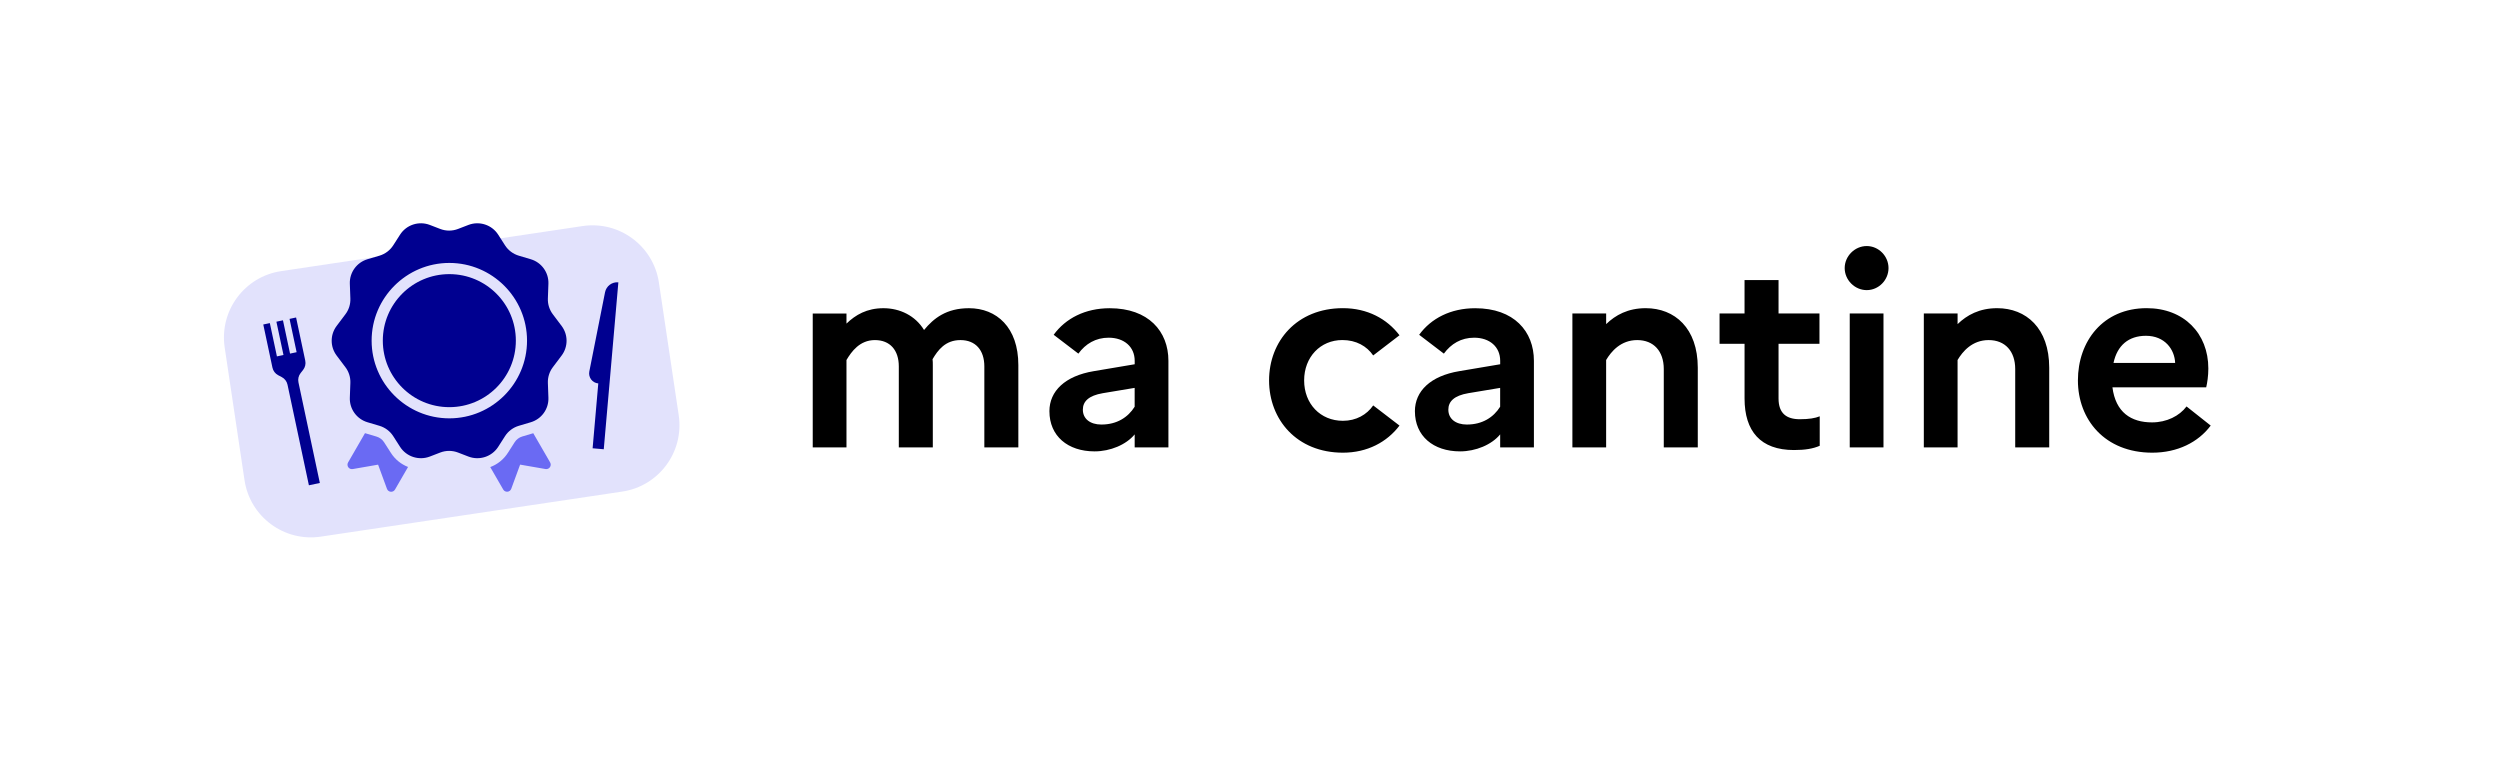
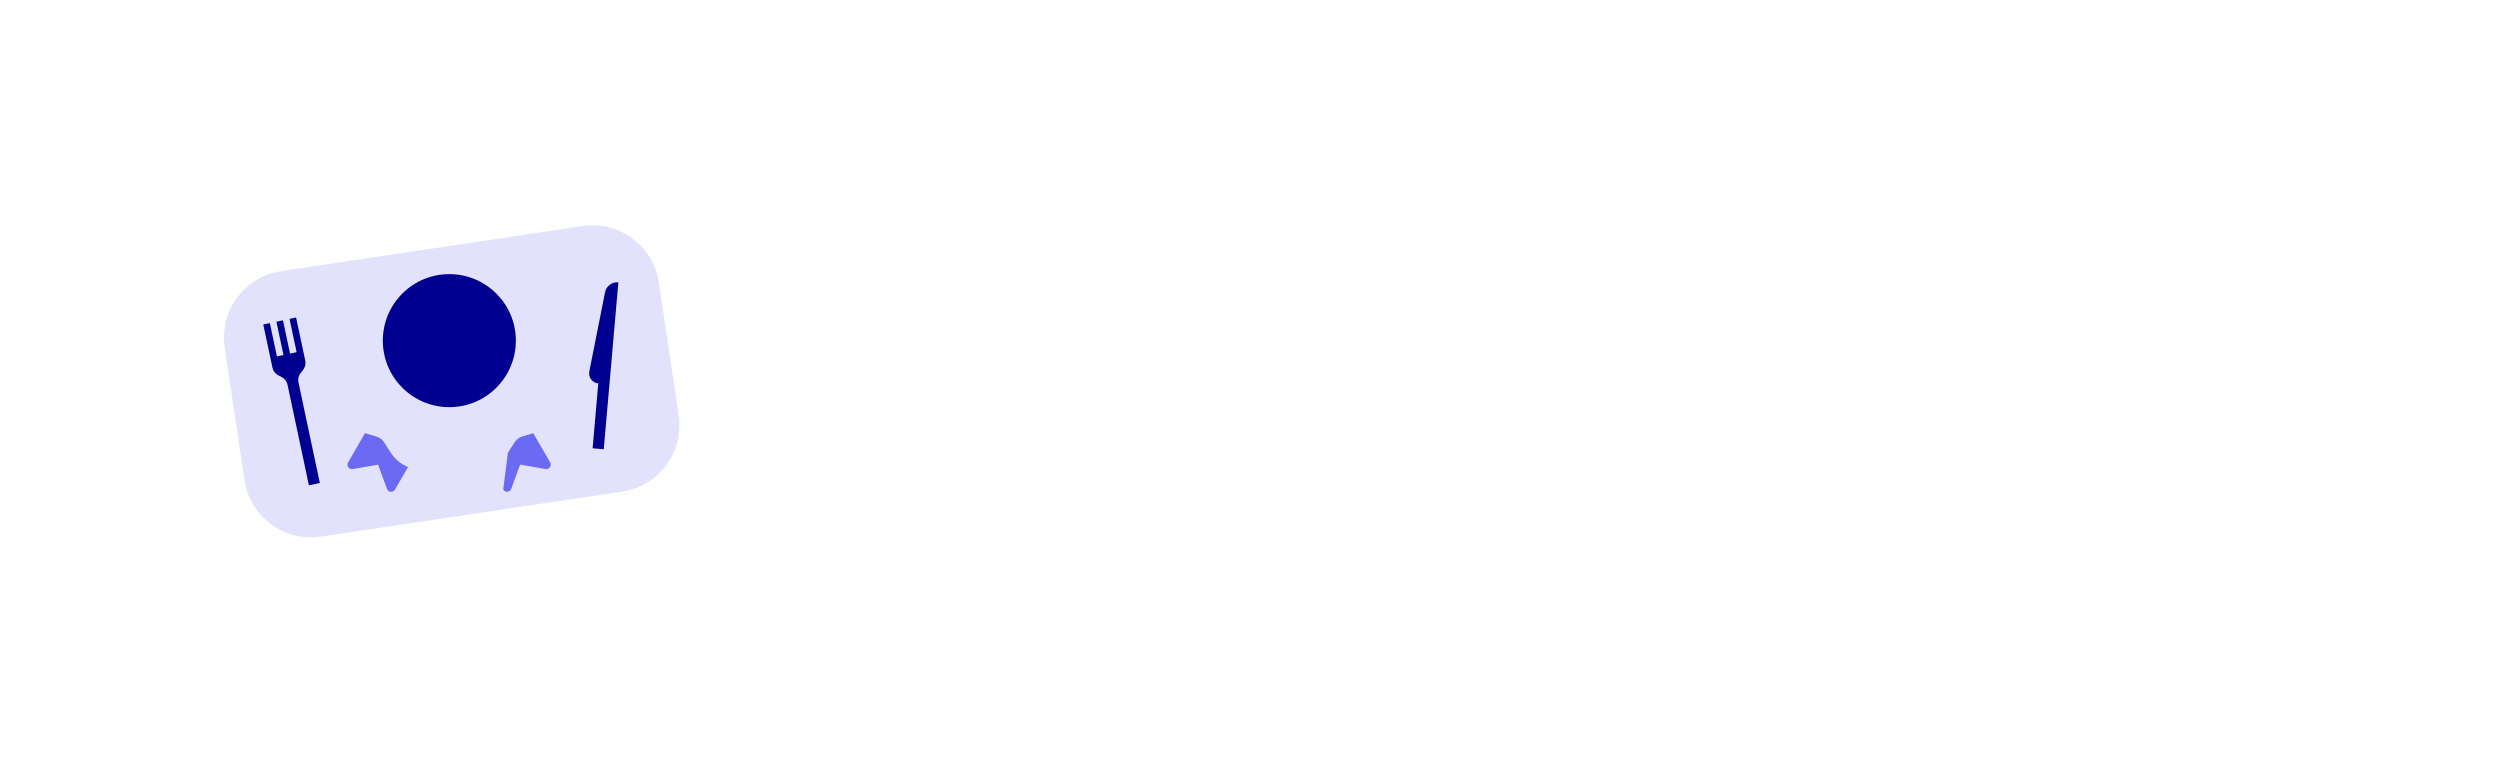
<svg xmlns="http://www.w3.org/2000/svg" width="1341" height="408" viewBox="0 0 1341 408" fill="none">
-   <path d="M435.95 168.17H454.05V173.58C458.9 168.88 465.02 165.32 473.86 165.32C482.7 165.32 490.96 169.31 495.66 177.01C500.79 170.74 507.63 165.32 519.74 165.32C534.56 165.32 546.24 175.58 546.24 195.82V239.99H528V196.53C528 187.84 523.3 182.42 515.18 182.42C507.06 182.42 503.07 187.83 500.22 192.68C500.36 193.68 500.36 194.68 500.36 195.82V239.99H482.12V196.53C482.12 187.84 477.42 182.42 469.3 182.42C461.18 182.42 456.76 188.54 454.05 193.11V239.99H435.95V168.18V168.17ZM562.9 220.6C562.9 209.78 571.31 201.65 586.7 199.09L608.65 195.39V193.54C608.65 185.99 602.95 181.14 594.69 181.14C587.7 181.14 582.29 184.42 578.44 189.69L565.19 179.58C571.6 170.74 582.15 165.33 595.25 165.33C616.05 165.33 626.74 177.73 626.74 193.54V239.99H608.64V233C604.08 238.56 595.53 242.12 587.13 242.12C572.74 242.12 562.91 233.86 562.91 220.61L562.9 220.6ZM590.82 227.72C599.08 227.72 605.07 223.87 608.63 218.17V208.06L591.53 210.91C583.98 212.2 580.84 215.32 580.84 219.75C580.84 224.6 584.69 227.73 590.81 227.73L590.82 227.72ZM736.58 217.46L750.69 228.28C743.99 237.12 733.45 242.82 720.34 242.82C695.54 242.82 680.73 225.01 680.73 204.06C680.73 183.11 695.55 165.3 720.34 165.3C733.45 165.3 743.99 171 750.69 179.84L736.58 190.66C733.16 185.67 727.46 182.4 720.06 182.4C708.24 182.4 699.54 191.52 699.54 204.06C699.54 216.6 708.23 225.72 720.34 225.72C727.46 225.72 733.16 222.44 736.59 217.46H736.58ZM758.95 220.6C758.95 209.78 767.36 201.65 782.75 199.09L804.7 195.39V193.54C804.7 185.99 799 181.14 790.74 181.14C783.75 181.14 778.34 184.42 774.49 189.69L761.24 179.58C767.65 170.74 778.2 165.33 791.3 165.33C812.1 165.33 822.79 177.73 822.79 193.54V239.99H804.69V233C800.13 238.56 791.58 242.12 783.18 242.12C768.79 242.12 758.96 233.86 758.96 220.61L758.95 220.6ZM786.87 227.72C795.13 227.72 801.12 223.87 804.68 218.17V208.06L787.58 210.91C780.03 212.2 776.89 215.32 776.89 219.75C776.89 224.6 780.74 227.73 786.86 227.73L786.87 227.72ZM843.44 168.16H861.54V173.86C866.53 169.01 873.23 165.31 882.77 165.31C898.3 165.31 910.69 176 910.69 197.23V239.98H892.45V197.95C892.45 188.4 887.04 182.42 878.2 182.42C869.36 182.42 864.24 188.54 861.53 193.11V239.99H843.43V168.18L843.44 168.16ZM935.77 184.41H922.37V168.16H935.77V150.21H954.01V168.16H975.96V184.41H954.01V213.76C954.01 221.74 958.28 224.87 965.41 224.87C970.4 224.87 973.67 224.3 976.1 223.31V239.12C972.54 240.68 968.26 241.4 962.28 241.4C944.33 241.4 935.78 231.29 935.78 213.75V184.4L935.77 184.41ZM989.49 143.8C989.49 137.39 994.9 131.98 1001.31 131.98C1007.72 131.98 1013 137.39 1013 143.8C1013 150.21 1007.73 155.62 1001.31 155.62C994.89 155.62 989.49 150.21 989.49 143.8ZM992.2 168.16H1010.3V239.97H992.2V168.16ZM1031.95 168.16H1050.05V173.86C1055.04 169.01 1061.74 165.31 1071.28 165.31C1086.81 165.31 1099.2 176 1099.2 197.23V239.98H1080.96V197.95C1080.96 188.4 1075.55 182.42 1066.71 182.42C1057.87 182.42 1052.75 188.54 1050.04 193.11V239.99H1031.94V168.18L1031.95 168.16ZM1154.49 242.82C1128.98 242.82 1114.59 225.01 1114.59 204.06C1114.59 183.11 1127.99 165.3 1151.49 165.3C1171.44 165.3 1184.55 178.84 1184.55 197.65C1184.55 201.64 1183.98 205.35 1183.41 207.76H1133.11C1134.82 221.16 1143.08 226.57 1154.34 226.57C1162.18 226.57 1169.01 223.15 1172.86 218.02L1185.82 228.28C1179.12 237.25 1168.01 242.82 1154.47 242.82H1154.49ZM1133.69 194.66H1166.75C1166.46 187.4 1161.19 180.12 1151.08 180.12C1141.82 180.12 1135.69 185.25 1133.69 194.66Z" fill="black" />
  <path d="M353.43 151.54L364.07 222.75C367.01 242.41 353.45 260.74 333.79 263.68L172.09 287.85C152.43 290.79 134.1 277.23 131.16 257.57L120.52 186.36C117.58 166.7 131.14 148.37 150.8 145.43L312.5 121.26C332.16 118.32 350.49 131.88 353.43 151.54Z" fill="#E2E2FC" />
  <path d="M209.67 242.91L206.02 237.22C205.09 235.76 203.64 234.68 201.96 234.18L195.78 232.35L186.71 248.06C185.7 249.82 187.19 251.96 189.19 251.61L202.81 249.24L207.57 262.22C208.27 264.12 210.87 264.35 211.88 262.59L218.88 250.48C215.14 249.02 211.91 246.42 209.67 242.92V242.91Z" fill="#6A6AF3" />
-   <path d="M286.04 232.38L280.14 234.13C278.46 234.63 277.01 235.72 276.08 237.18L272.45 242.87C270.16 246.46 266.83 249.11 262.97 250.54L269.92 262.57C270.93 264.33 273.54 264.1 274.23 262.2L278.99 249.22L292.61 251.59C294.61 251.94 296.1 249.8 295.09 248.04L286.04 232.37V232.38Z" fill="#6A6AF3" />
+   <path d="M286.04 232.38L280.14 234.13C278.46 234.63 277.01 235.72 276.08 237.18L272.45 242.87L269.92 262.57C270.93 264.33 273.54 264.1 274.23 262.2L278.99 249.22L292.61 251.59C294.61 251.94 296.1 249.8 295.09 248.04L286.04 232.37V232.38Z" fill="#6A6AF3" />
  <path d="M241.02 218.4C260.726 218.4 276.7 202.426 276.7 182.72C276.7 163.014 260.726 147.04 241.02 147.04C221.315 147.04 205.34 163.014 205.34 182.72C205.34 202.426 221.315 218.4 241.02 218.4Z" fill="#000090" />
-   <path d="M301.26 174.85L296.52 168.55C294.7 166.13 293.77 163.17 293.88 160.15L294.17 152.21C294.39 146.19 290.49 140.77 284.69 139.05L278.29 137.15C275.23 136.24 272.59 134.26 270.88 131.58L267.24 125.89C263.84 120.58 257.15 118.39 251.25 120.66L245.7 122.8C242.62 123.99 239.2 123.99 236.12 122.8L230.57 120.66C224.67 118.39 217.97 120.58 214.58 125.89L210.94 131.58C209.22 134.27 206.59 136.24 203.53 137.15L197.13 139.05C191.33 140.77 187.43 146.18 187.65 152.21L187.94 160.15C188.05 163.17 187.12 166.14 185.3 168.55L180.56 174.85C177.03 179.55 177.03 186 180.56 190.7L185.3 197C187.12 199.42 188.05 202.38 187.94 205.4L187.65 213.34C187.43 219.37 191.33 224.78 197.13 226.5L203.53 228.4C206.59 229.31 209.23 231.29 210.94 233.97L214.58 239.66C217.98 244.97 224.67 247.16 230.57 244.89L236.12 242.75C239.2 241.56 242.62 241.56 245.7 242.75L251.25 244.89C257.15 247.16 263.85 244.97 267.24 239.66L270.88 233.97C272.6 231.28 275.23 229.31 278.29 228.4L284.69 226.5C290.49 224.78 294.39 219.37 294.17 213.34L293.88 205.4C293.77 202.38 294.7 199.42 296.52 197L301.26 190.7C304.79 186 304.79 179.55 301.26 174.85ZM241.02 224.4C218.04 224.4 199.34 205.7 199.34 182.72C199.34 159.74 218.04 141.04 241.02 141.04C264 141.04 282.7 159.74 282.7 182.72C282.7 205.7 264 224.4 241.02 224.4Z" fill="#000090" />
  <path d="M155.31 171.06L159.11 188.92L156.76 189.42L155.58 189.67L151.78 171.81L148.26 172.56L152.06 190.42L150.89 190.67L148.54 191.17L144.74 173.31L141.22 174.06L145.02 191.92L146.14 197.2C146.51 198.94 147.63 200.43 149.21 201.26L151.15 202.28C152.73 203.11 153.85 204.6 154.22 206.34L165.69 260.31L171.56 259.06L160.09 205.09C159.72 203.35 160.14 201.53 161.24 200.13L162.59 198.41C163.69 197.01 164.11 195.19 163.74 193.45L162.62 188.16L158.82 170.3L155.3 171.05L155.31 171.06Z" fill="#000090" />
  <path d="M331.69 151.43L323.86 240.98L317.88 240.46L320.92 205.67C317.73 205.39 315.49 202.4 316.11 199.26L324.54 156.79C325.2 153.44 328.28 151.13 331.69 151.43Z" fill="#000090" />
</svg>